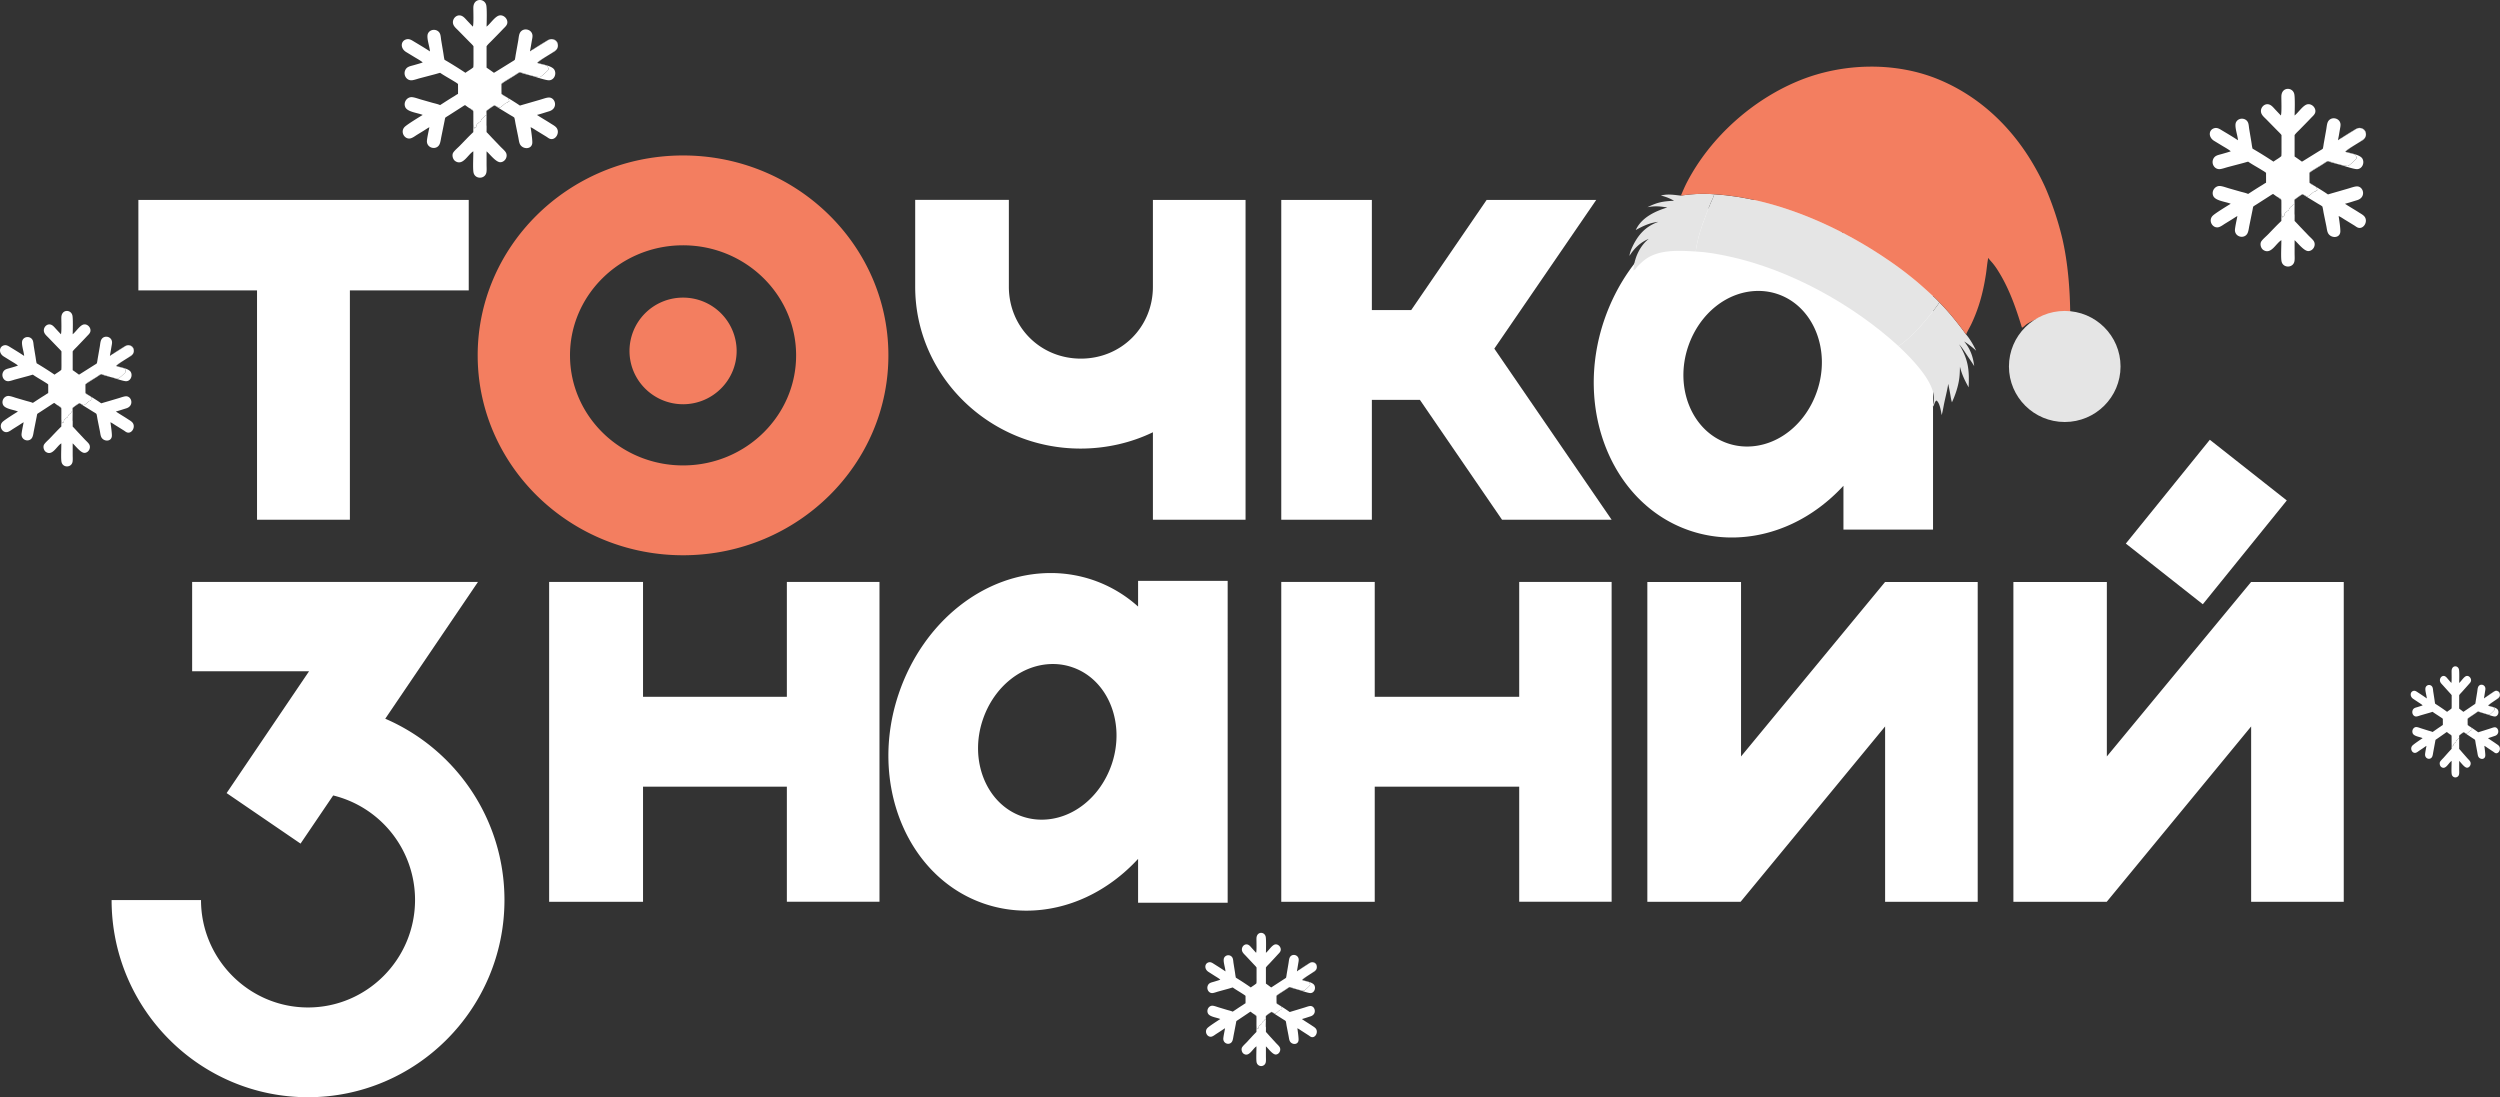
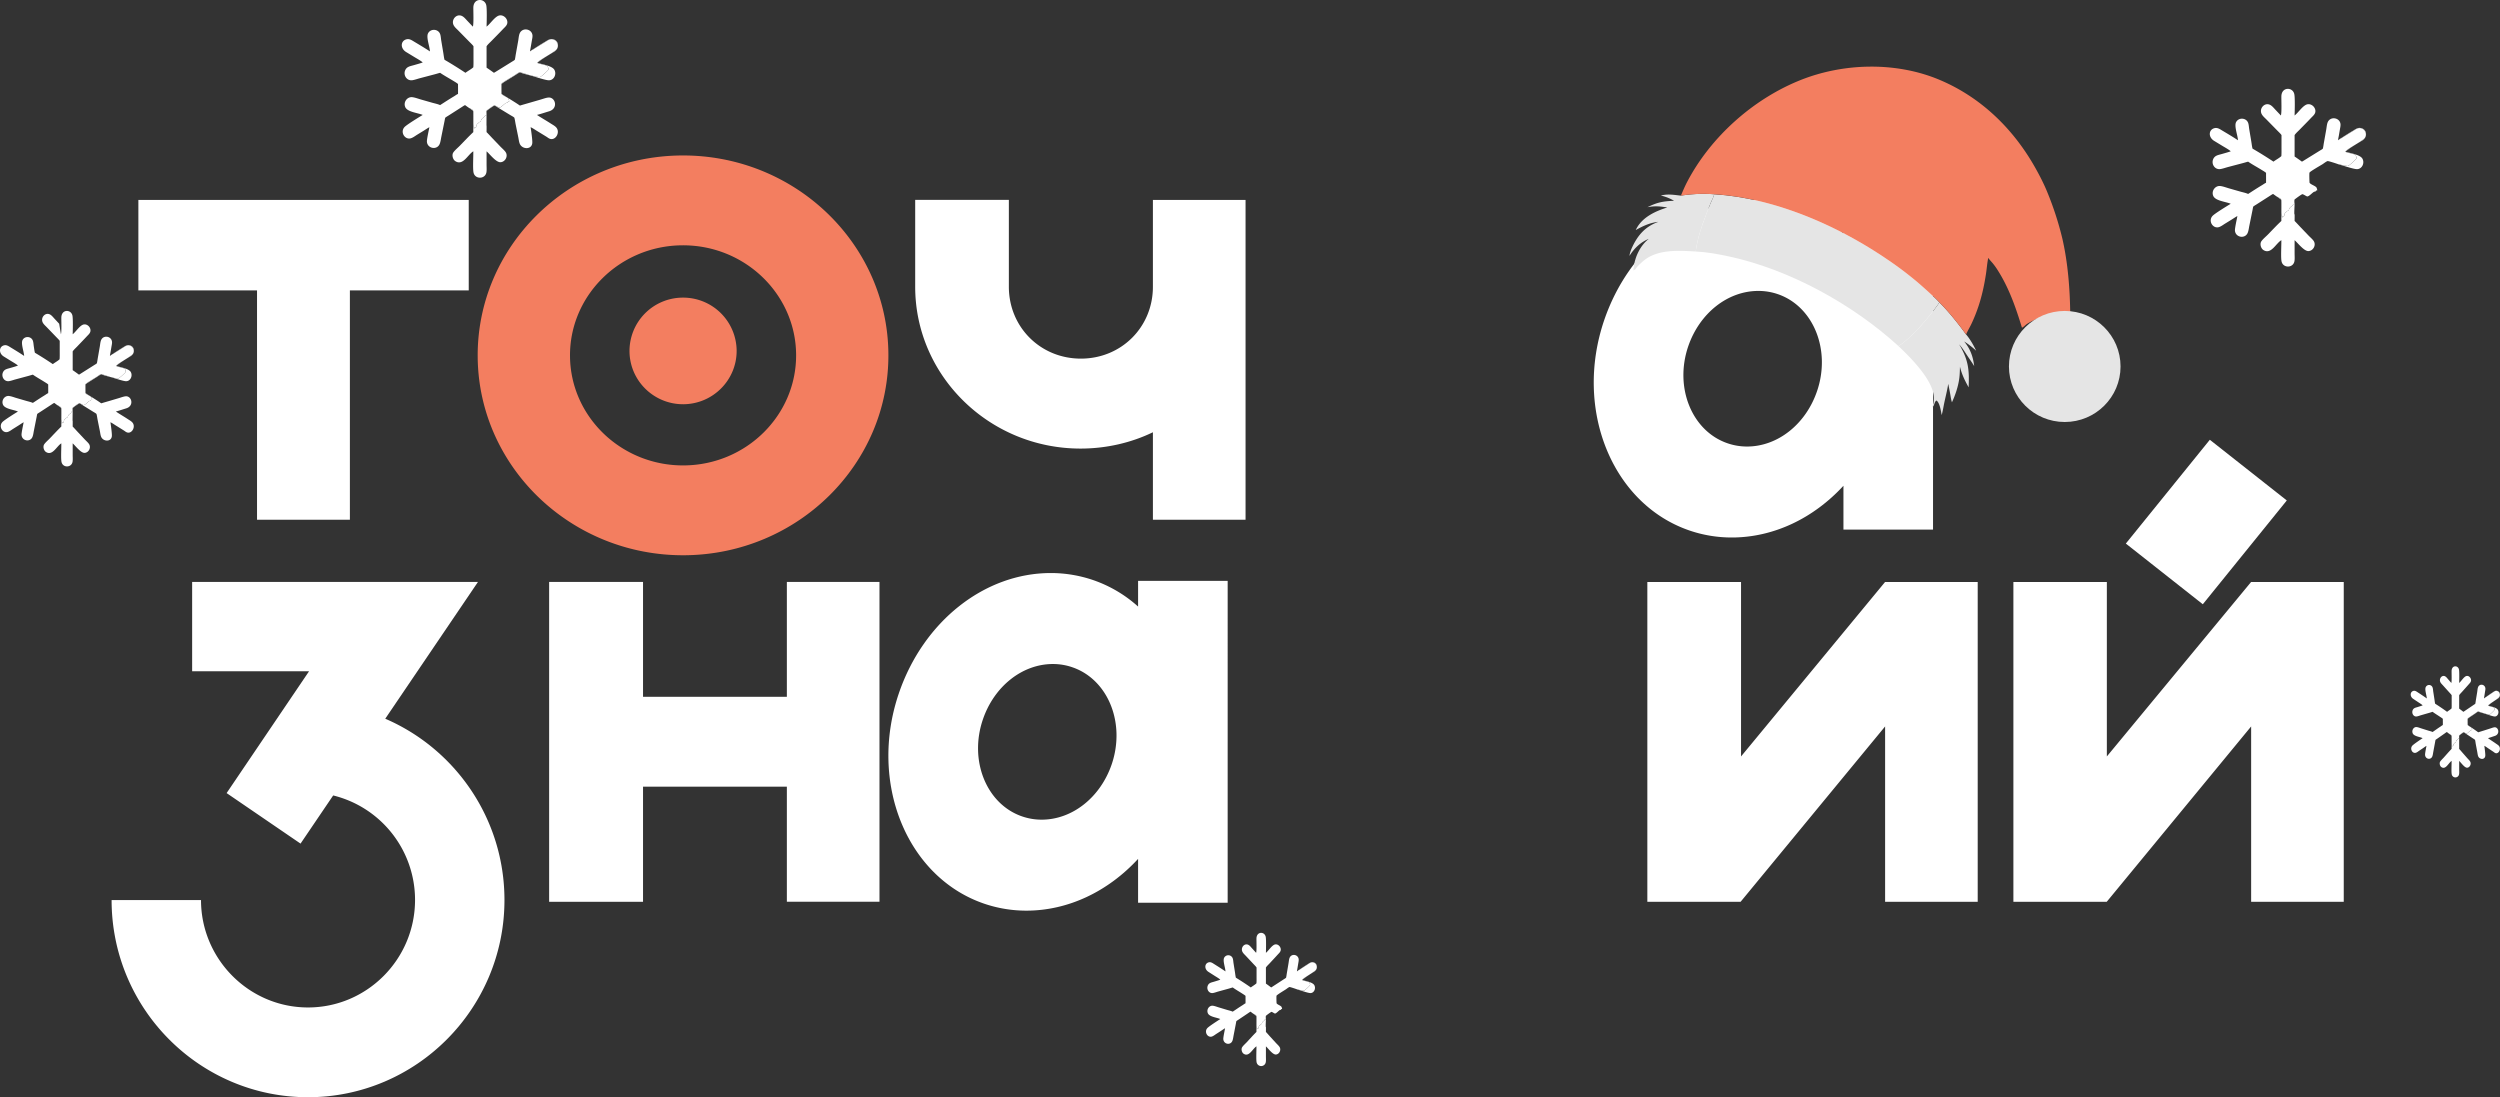
<svg xmlns="http://www.w3.org/2000/svg" width="180" height="79" fill="none">
  <rect width="100%" height="100%" fill="#333333" stroke="none" />
  <g clip-path="url(#a)">
    <path d="M49.049 11.194c8.153-.071 14.843 6.329 14.915 14.263.073 7.937-6.5 14.451-14.652 14.521-8.154.07-14.845-6.328-14.918-14.265-.07-7.935 6.503-14.45 14.655-14.519Zm.058 6.468c-4.487.038-8.107 3.625-8.066 7.993.04 4.37 3.723 7.894 8.213 7.855 4.487-.04 8.106-3.624 8.066-7.994-.04-4.368-3.724-7.892-8.213-7.854Zm.039 3.767a3.85 3.85 0 0 1 3.892 3.805c.016 2.116-1.694 3.85-3.824 3.871-2.13.016-3.873-1.689-3.89-3.805a3.844 3.844 0 0 1 3.822-3.871Z" fill="#F37E60" />
    <path d="M56.654 50.17H46.298V41.9h-6.76v23.028h6.76V56.64h10.356v8.287h6.669V41.899h-6.669v8.27ZM18.506 37.421h6.686V20.909h8.557v-6.516H9.963v6.515h8.543v16.513ZM164.649 36.033l-5.542-4.37-6.047 7.474 5.542 4.37 6.047-7.474ZM27.738 51.748l6.676-9.849h-20.58v6.431h8.418l-5.936 8.772 5.323 3.638 2.35-3.468a7.746 7.746 0 0 1 5.894 7.522c0 4.267-3.457 7.743-7.706 7.743-4.25 0-7.704-3.488-7.704-7.734H8.035C8.035 72.643 14.38 79 22.177 79c7.798 0 14.144-6.368 14.144-14.197 0-5.854-3.541-10.883-8.583-13.055Z" fill="#fff" />
    <path d="M162.082 41.904v-.005l-10.389 12.565v-12.56h-6.729v23.024h6.716l.013-.009 10.389-12.615v12.624h6.668V41.904h-6.668ZM124.686 38.7c3.026 0 5.892-1.391 8.042-3.725v3.154h6.45v-23.17h-6.45v1.849a9.299 9.299 0 0 0-3.214-1.899 9.296 9.296 0 0 0-3.069-.516c-4.786 0-9.184 3.487-10.948 8.674-2.177 6.418.567 13.2 6.119 15.12.985.34 2.019.513 3.07.513Zm-3.136-13.757c.815-2.391 2.843-3.996 5.048-3.996a4.3 4.3 0 0 1 1.415.235c2.558.884 3.822 4.012 2.818 6.969-.811 2.393-2.839 3.999-5.045 3.999-.483 0-.961-.08-1.414-.238-2.56-.883-3.826-4.009-2.822-6.969ZM73.898 65.567c3.026 0 5.894-1.393 8.044-3.726v3.155h6.45V41.824h-6.45v1.848a9.402 9.402 0 0 0-3.213-1.899 9.414 9.414 0 0 0-3.07-.514c-4.786 0-9.184 3.487-10.947 8.676-2.179 6.417.565 13.198 6.117 15.119.987.34 2.022.513 3.07.513Zm-3.133-13.758c.812-2.392 2.838-4 5.046-4 .483 0 .96.08 1.414.24 2.557.884 3.822 4.01 2.822 6.969-.814 2.392-2.84 3.998-5.048 3.998-.483 0-.96-.08-1.414-.237-2.56-.885-3.824-4.011-2.82-6.97ZM135.728 41.9l-10.373 12.564v-12.56h-6.746v23.024h6.708l.015-.009 10.396-12.615v12.624h6.667V41.904h-6.667v-.005ZM83.009 14.408v6.239c0 2.901-2.268 5.174-5.186 5.174-2.915 0-5.185-2.273-5.185-5.175v-6.253h-6.744v6.253c0 6.425 5.346 11.652 11.904 11.652 1.864 0 3.662-.423 5.212-1.176v6.299h6.67V14.393h-6.67l-.001.015Z" fill="#fff" />
-     <path d="M114.93 14.393h-7.891l-5.43 7.93h-2.835v-7.93h-6.523V37.42h6.523v-8.628h3.46l5.912 8.628h7.891l-8.446-12.318 7.339-10.71ZM109.383 50.17H98.981V41.9h-6.73v23.028h6.73V56.64h10.402v8.287h6.654V41.899h-6.654v8.27Z" fill="#fff" />
    <path d="M121.025 14.086a10.386 10.386 0 0 1 2.397-.1c-.062.254-.206.498-.301.742-.375.958-.822 2.074-.983 3.084-.014.09-.042.205-.032.297-1.273-.072-2.809-.183-3.829.717-.128.113-.456.407-.514.553l-.156.096c.004-.07.01-.14.019-.211.087-.767.47-1.581 1.086-2.067-.601.248-1.053.686-1.391 1.229.03-.237.11-.443.212-.658.409-.864.945-1.463 1.867-1.795-.598.061-1.108.3-1.623.59.016-.04.035-.078.054-.115.44-.82 1.362-1.247 2.216-1.51-.544-.085-.882-.122-1.433-.018.719-.359 1.118-.427 1.918-.465a3.425 3.425 0 0 0-.955-.377c.517-.13.933-.047 1.448.008ZM139.634 21.772l.036.035c.692.702 1.311 1.48 1.888 2.275.271.306.553.8.727 1.172a5.968 5.968 0 0 0-.867-.67c.443.536.642 1.088.723 1.775-.155-.259-.331-.503-.498-.754-.183-.274-.359-.57-.588-.81.667 1.084.746 1.849.685 3.092-.277-.5-.489-.925-.623-1.485-.008.274-.012.546-.046.818-.075.587-.28 1.21-.531 1.745-.059-.175-.083-.366-.116-.548-.047-.26-.098-.52-.153-.78-.068.459-.184.897-.28 1.349-.064.3-.106.607-.19.902-.05-.275-.132-.852-.351-1.035l-.04-.011c-.158.127-.119.389-.31.5.115-.212.142-.502.134-.74-.04-1.232-1.682-2.872-2.554-3.692.158-.069.302-.194.435-.302.713-.576 1.324-1.273 1.891-1.986.22-.278.439-.55.628-.85Z" fill="#E5E5E5" />
    <path d="M123.422 13.987c4.367.27 8.895 2.257 12.466 4.694.725.495 1.431 1.01 2.1 1.578.368.313.729.634 1.082.963.178.165.371.328.531.51l.033.04c-.189.3-.408.572-.628.85-.567.713-1.178 1.41-1.891 1.986-.133.108-.277.233-.435.302-3.284-2.995-7.795-5.49-12.166-6.44-.781-.17-1.607-.322-2.407-.361-.01-.092.018-.206.032-.297.161-1.01.608-2.126.982-3.084.095-.243.24-.488.301-.741Z" fill="#E5E5E5" />
    <path d="M121.025 14.086c.137-.322.275-.652.436-.962 1.685-3.237 4.727-5.966 8.129-7.34 3.128-1.262 6.918-1.354 10.045-.041 3.008 1.262 5.34 3.547 6.913 6.352.316.563.615 1.146.858 1.743a22.603 22.603 0 0 1 1.076 3.31c.415 1.788.563 3.762.576 5.594l-.002.27c-.778-.315-1.466-.382-2.267-.105-.301.115-.586.25-.858.423-.094.06-.249.235-.344.26l-.011-.01c-.439-1.441-.933-2.86-1.751-4.14a4.748 4.748 0 0 0-.353-.49c-.104-.125-.23-.249-.318-.385-.08.382-.105.774-.164 1.159-.117.768-.281 1.54-.524 2.279-.149.453-.333.92-.54 1.35-.118.243-.265.48-.368.729-.577-.795-1.197-1.573-1.888-2.275l-.036-.035-.033-.04c-.16-.182-.353-.345-.531-.51-.354-.329-.714-.65-1.082-.963a25.243 25.243 0 0 0-2.1-1.578c-3.571-2.438-8.099-4.423-12.466-4.694a10.394 10.394 0 0 0-2.397.099Z" fill="#F37E60" />
    <path d="M152.679 26.386c0 2.208-1.799 3.998-4.018 3.998s-4.017-1.79-4.017-3.998 1.798-3.998 4.017-3.998c2.219 0 4.018 1.79 4.018 3.998Z" fill="#E5E5E5" />
    <path d="M38.38 3.55c.281-.18.561-.359.847-.53.197-.117.35-.25.591-.196.421.094.5.64.091.892-.333.206-.935.548-1.218.812.342.098 1.066.213 1.225.5.18.325-.04.765-.408.753-.262-.009-1.016-.268-1.304-.343.034.013.08.004.117.012.09.021.18.061.272.073.036.005.264.03.276.029.067-.004.5-.394.585-.496l.008-.009c.033-.04.03-.119.02-.167l-.023-.013c-.017-.03-.01-.074-.033-.098-.088-.094-.696-.175-.74-.246.053-.174 1.313-.777 1.436-1.037a.466.466 0 0 0-.225-.62c-.267-.119-.441.034-.66.168-.217.132-.433.271-.653.399-.067.039-.127.1-.2.13l-.003-.014ZM33.793 7.782l.015-.007c.288.18.27.13.275.41.005.256-.003.513.001.765l.043.347c.03-.07.035-.237.12-.099.096-.083-.036-.154.182-.334l.008.004.004.013c.01-.013.008-.023.008-.038.054-.05.165-.096.172-.127.049-.221.237-.252.286-.357.035-.074.053-.111.082-.013l.006.004-.002.007-.006-.017c.012-.014.01-.03.022-.046l.017-.006.006.005c0 .123-.036.666-.011.757l.005-.001.006-.056c.007.172 0 .346 0 .518.14.138.27.284.405.426l.592.618c.112.117.28.259.37.388.205.292-.013.708-.352.737-.322.027-.753-.554-1.014-.785v.967c0 .169.019.395-.013.556-.096.49-.807.504-.923.02-.067-.277-.01-1.21-.019-1.543-.396.231-.743 1.067-1.295.707-.181-.118-.27-.444-.14-.63.111-.16.313-.326.455-.47.317-.324.653-.684.98-.99V7.987c-.095-.068-.19-.136-.285-.206Z" fill="#fff" />
    <path d="M36.11 6.762c-.01-.098-.028-.671-.004-.73.035-.084.803-.522.931-.601.08-.05.297-.223.38-.23.066-.006.643.18.787.237-.184-.048-.605-.15-.766-.227-.148.065-.282.167-.42.252l-.513.316c-.134.083-.276.165-.394.27v.713c.387.25.787.482 1.171.736.052.034.102.074.157.103.241-.074.485-.141.728-.212l.732-.212c.176-.05.404-.137.58-.154.511-.049.746.786.054.992-.29.086-.58.186-.872.26.325.217.682.416 1.014.632.12.077.261.15.361.255.335.35-.036.997-.462.824-.09-.037-.168-.106-.252-.156l-.682-.417c-.143-.088-.282-.187-.436-.255.035.228.142.94.12 1.15-.054.489-.732.452-.902.041-.057-.139-.073-.307-.103-.455l-.193-.946c-.031-.156-.049-.321-.093-.474-.073-.07-.182-.122-.27-.175l-.857-.521c-.1-.061-.2-.135-.309-.177-.13.061-.442.29-.564.387 0 .335.004.67 0 1.005l-.006.056-.006.001c-.025-.091.012-.634.012-.757a1.004 1.004 0 0 1-.006-.32l.017-.01-.01.002c.111-.089.418-.316.538-.375.061-.03.257.12.353.153.148.05.483-.403.577-.337.055-.013.038-.051.078-.078.025-.017.062-.009.088-.027a1.78 1.78 0 0 0-.053-.186c-.09-.141-.397-.207-.504-.353Z" fill="#fff" />
    <path d="M34.046 1.918c.071-.196.03-1.118.035-1.378.014-.703.83-.684.934-.149.053.271.029 1.211.018 1.527.273-.203.607-.747.93-.807.259-.047.52.164.562.422.041.258-.146.391-.304.558-.267.283-.543.559-.815.838-.115.12-.272.255-.365.39l-.008.01v1.542c.18.119.354.245.53.37.087-.043.17-.1.253-.15l1.017-.631c.074-.047.17-.094.234-.156.036-.141.05-.29.077-.435l.169-.945c.026-.155.04-.345.092-.49.177-.486.875-.375.932.097.015.126-.022.27-.043.394l-.08.463c-.018.104-.04.208-.053.313.075-.05.14-.106.22-.151l.004.012c.073-.029.133-.09.2-.13.22-.127.435-.266.652-.398.22-.134.394-.287.66-.168.23.104.334.387.225.62-.122.26-1.383.863-1.436 1.037.044.071.652.152.74.246.024.024.016.068.033.098l.023.013c.01.048.013.127-.02.167l-.008.01c-.085.101-.518.49-.584.495-.013 0-.24-.024-.277-.029-.092-.012-.181-.052-.271-.073-.037-.008-.083.001-.118-.012-.144-.058-.721-.243-.788-.237-.082.007-.298.18-.379.23-.128.079-.896.517-.93.601-.025.059-.007.632.004.73.107.146.414.212.505.353.005.01.053.175.052.186-.026.018-.062.01-.088.027-.04.027-.023.065-.078.078-.094-.066-.429.387-.577.336-.096-.032-.292-.182-.353-.152-.12.06-.427.286-.538.375l.01-.002-.017.01c-.02.095-.008.224.006.32l-.006-.005-.017.006c-.011.016-.01.032-.022.046l.006.017.002-.007-.007-.004c-.028-.098-.046-.061-.081.013-.05.105-.238.136-.287.357-.007.031-.117.077-.17.127 0 .015 0 .025-.01.038l-.003-.013-.008-.004c-.218.18-.087.251-.182.334-.085-.138-.09.029-.12.099l-.043-.347c-.005-.252.003-.509-.002-.765-.005-.28.014-.23-.274-.41l-.015.007c-.06-.028-.242-.17-.311-.215-.088.04-.17.1-.252.152l-.947.606c-.076.048-.156.093-.226.15-.022.07-.033.144-.047.216l-.238 1.173c-.032.162-.053.347-.116.5-.19.46-.875.34-.919-.153-.015-.173.14-.836.177-1.053-.133.071-.261.16-.389.24l-.505.31c-.133.084-.28.197-.43.245-.442.141-.804-.452-.46-.81.173-.18 1.062-.72 1.304-.869-.371-.156-1.108-.207-1.259-.57-.15-.361.152-.76.528-.705.212.03.425.116.631.173l.81.231c.181.051.37.087.543.164.33-.21.654-.424.989-.624.102-.06.19-.133.3-.18.006-.238 0-.477 0-.714-.094-.084-.215-.149-.322-.216-.312-.195-.668-.384-.967-.591-.12.03-.238.068-.358.1l-1.106.291c-.167.045-.39.126-.554.145-.392.045-.659-.38-.487-.739.117-.244.354-.274.588-.341.202-.058.458-.128.654-.196l.01-.004c-.099-.104-.414-.28-.554-.364l-.641-.389c-.442-.271-.4-.82.042-.919.201-.044.366.07.53.169.372.223.787.47 1.145.706-.02-.374-.29-1.029-.131-1.313.189-.34.712-.311.857.047.054.132.062.33.085.474l.145.865c.029.173.047.352.09.521l.003.009a30.01 30.01 0 0 1 1.506.938c.167-.128.424-.261.567-.399.019-.211.012-.425.012-.637V3.33c-.072-.107-.219-.24-.312-.336l-.776-.79c-.108-.11-.245-.224-.324-.358-.24-.406.19-.905.603-.684.142.075.259.226.369.34l.395.417ZM168.559 9.947c.281-.18.56-.359.846-.53.197-.117.351-.25.592-.196.42.095.499.64.09.893-.333.205-.935.547-1.217.81.341.1 1.066.214 1.225.502.18.324-.041.765-.409.752-.262-.009-1.015-.268-1.304-.343.035.013.08.004.117.013.091.02.18.06.271.072.037.005.264.03.277.03.067-.005.5-.394.585-.496l.008-.01c.033-.04.03-.119.021-.167l-.024-.013c-.017-.03-.009-.074-.033-.098-.088-.094-.696-.175-.741-.245.054-.175 1.314-.778 1.437-1.038a.467.467 0 0 0-.226-.62c-.265-.119-.44.034-.66.168-.216.132-.432.271-.652.399-.068.039-.126.1-.2.13l-.003-.013ZM163.972 14.179l.015-.007c.288.18.269.13.274.41.005.256-.003.513.002.765 0 .008.044.347.044.347.028-.07.033-.237.12-.099.095-.083-.036-.154.182-.333l.008.003.003.013c.009-.013.008-.023.009-.038.052-.05.163-.096.171-.127.049-.221.237-.252.285-.357.037-.074.054-.111.083-.013l.006.004-.002.007-.006-.016c.011-.015.011-.031.022-.047l.017-.006.007.005c0 .123-.038.666-.013.757l.006-.001.007-.056c.006.172 0 .346 0 .518.139.138.27.284.404.426l.592.618c.112.118.281.259.371.388.204.292-.014.708-.354.737-.32.027-.753-.554-1.013-.785v.967c0 .169.019.395-.013.556-.096.49-.807.504-.924.02-.066-.277-.009-1.21-.017-1.543-.396.231-.744 1.067-1.296.707-.182-.118-.27-.444-.141-.63.112-.16.314-.326.457-.47.315-.323.652-.684.98-.99v-1.524a24.094 24.094 0 0 1-.286-.206Z" fill="#fff" />
-     <path d="M166.289 13.16c-.011-.1-.029-.672-.005-.73.036-.085.804-.523.931-.602.081-.05.297-.223.379-.23.067-.006.645.18.788.237-.184-.048-.604-.15-.766-.227-.148.065-.282.167-.42.252l-.513.316c-.134.083-.276.165-.394.27v.713c.388.25.787.482 1.171.736.052.034.103.074.156.104.242-.075.487-.142.73-.213l.731-.212c.177-.05.404-.136.581-.153.51-.05.745.785.054.991-.289.086-.58.186-.873.26.326.217.682.416 1.015.632.12.077.26.15.36.255.335.35-.035.997-.461.824-.092-.037-.169-.106-.253-.156l-.682-.417c-.142-.088-.281-.187-.436-.255.035.229.142.941.12 1.15-.053.489-.732.452-.901.041-.059-.139-.073-.307-.103-.455l-.194-.946c-.03-.156-.049-.321-.092-.473-.074-.071-.183-.123-.27-.176l-.857-.521c-.101-.061-.201-.135-.31-.177-.129.061-.442.29-.563.387 0 .335.003.67 0 1.005l-.007.056-.006.001c-.025-.091.013-.634.013-.757a1.007 1.007 0 0 1-.007-.32l.018-.01-.011.002c.112-.088.418-.316.538-.374.062-.03.258.119.354.152.148.05.481-.403.576-.337.055-.013.038-.05.079-.078.025-.017.062-.009.087-.027a1.547 1.547 0 0 0-.052-.186c-.09-.141-.398-.207-.505-.353Z" fill="#fff" />
    <path d="M164.223 8.315c.071-.196.03-1.118.036-1.378.013-.703.831-.684.933-.149.054.271.03 1.211.019 1.527.272-.203.607-.747.93-.807.259-.047.52.164.562.422.042.258-.146.391-.304.558-.267.283-.543.559-.815.838-.115.12-.273.255-.365.39l-.008.01v1.542c.18.12.354.246.529.371.087-.044.169-.1.253-.152l1.017-.63c.076-.047.172-.094.235-.156.036-.141.051-.29.077-.435l.168-.945c.027-.155.041-.344.093-.49.177-.486.875-.375.932.097.015.126-.023.27-.043.394l-.079.463c-.019.104-.043.208-.054.314.074-.05.141-.107.22-.152l.003.012c.074-.029.133-.09.2-.13.22-.127.436-.266.653-.398.219-.134.394-.287.66-.167.23.103.334.386.225.619-.123.26-1.383.863-1.437 1.038.045.07.653.151.741.245.024.024.016.068.033.098l.024.013c.009.048.012.127-.021.167l-.008.01c-.085.101-.517.49-.585.495-.013.001-.24-.024-.277-.029-.091-.012-.18-.052-.271-.072-.037-.009-.082 0-.117-.013-.144-.058-.722-.243-.788-.237-.082.007-.298.18-.379.23-.128.079-.895.517-.932.602-.023.058-.006.63.005.73.108.145.415.211.505.352.007.01.054.175.053.186-.026.018-.062.01-.087.027-.041.027-.024.065-.079.078-.095-.066-.428.387-.577.337-.096-.033-.292-.183-.353-.153-.12.06-.427.287-.539.375l.011-.002-.017.01c-.02.095-.008.225.006.32l-.006-.005-.017.006c-.011.016-.011.032-.022.047l.006.016.001-.007-.006-.004c-.028-.098-.046-.061-.082.013-.049.105-.237.136-.286.357-.008.031-.118.077-.17.127-.002.015 0 .025-.01.038l-.003-.013-.008-.003c-.218.179-.087.25-.181.333-.087-.138-.092.03-.12.099 0 0-.045-.339-.045-.347-.004-.252.004-.508-.001-.765-.005-.28.014-.23-.275-.41l-.014.007c-.06-.028-.242-.17-.311-.215-.087.04-.171.1-.253.152l-.946.606c-.075.048-.156.094-.227.15-.022.07-.033.144-.046.216l-.238 1.173c-.032.162-.052.347-.115.5-.191.46-.877.34-.919-.152-.016-.174.139-.837.175-1.054-.133.071-.261.16-.389.24l-.505.311c-.132.083-.279.196-.429.244-.442.141-.804-.452-.46-.81.172-.18 1.061-.72 1.304-.869-.371-.156-1.108-.207-1.26-.57-.15-.361.154-.76.529-.705.212.03.425.116.632.173l.808.231c.182.051.371.088.544.164.33-.21.653-.424.988-.624.103-.06.191-.133.302-.18.004-.238 0-.476 0-.714-.095-.084-.217-.149-.324-.216-.311-.195-.668-.384-.966-.591-.12.03-.239.068-.359.1l-1.105.291c-.167.045-.39.126-.554.145-.392.045-.659-.38-.487-.739.117-.244.354-.274.588-.341.202-.058.458-.128.655-.196l.009-.004c-.099-.104-.413-.28-.555-.364l-.64-.389c-.442-.271-.401-.82.041-.919.202-.044.367.07.531.17.372.222.788.468 1.145.706-.021-.375-.289-1.03-.132-1.314.19-.34.713-.311.858.047.054.132.061.33.085.474l.145.865c.029.173.046.352.09.522l.002.008c.497.288 1.033.622 1.508.938.166-.128.423-.261.567-.399.017-.21.011-.425.011-.637v-.877c-.073-.107-.22-.24-.313-.336l-.775-.79c-.109-.11-.245-.224-.324-.358-.24-.406.19-.905.603-.684.141.075.259.226.368.34l.395.417ZM178.974 50.194c.16-.113.319-.224.483-.331.112-.073.201-.156.338-.122.24.059.286.4.052.557-.191.129-.535.343-.696.507.196.062.609.133.699.313.105.203-.022.478-.232.47-.15-.005-.581-.167-.745-.214.019.008.046.003.066.008.052.013.103.038.155.045l.158.019c.038-.003.286-.246.335-.31l.004-.006c.019-.025.018-.074.012-.105l-.013-.008c-.01-.018-.006-.046-.019-.061-.051-.058-.398-.11-.423-.153.03-.11.75-.486.821-.649.061-.145.003-.322-.13-.387-.151-.075-.251.021-.377.105-.123.082-.246.17-.373.249-.038.024-.072.063-.113.08l-.002-.007ZM176.351 52.84l.01-.005c.164.113.153.08.156.256.003.16-.002.32.002.478l.023.217c.018-.044.021-.148.07-.062.053-.051-.021-.096.104-.208l.005.002.001.008c.005-.008.005-.014.005-.024.03-.03.093-.06.098-.08.028-.137.136-.156.164-.222.019-.047.03-.07.046-.009l.005.003-.002.005-.003-.01c.006-.01.005-.02.011-.03l.011-.003.003.002c0 .078-.02.417-.006.474l.003-.001c0-.012.002-.023.003-.035.003.108 0 .217 0 .324.079.086.155.178.231.266l.339.386c.063.074.16.162.212.243.117.182-.008.443-.202.46-.183.017-.431-.346-.58-.49v.605c0 .105.011.246-.006.347a.267.267 0 0 1-.529.012c-.038-.173-.005-.756-.009-.964-.228.145-.425.667-.741.442-.104-.074-.155-.277-.081-.394.065-.1.18-.204.261-.294.182-.202.373-.427.561-.619v-.952l-.165-.129Z" fill="#fff" />
    <path d="M177.676 52.202c-.006-.061-.017-.42-.003-.456.02-.053.459-.327.532-.376.046-.031.17-.14.216-.144.038-.004.368.112.452.148-.106-.03-.346-.093-.439-.142-.084.041-.161.105-.24.158l-.292.197c-.078.052-.158.103-.226.17v.445c.221.156.45.301.669.46.03.021.059.046.089.064.139-.046.278-.088.417-.132l.418-.133c.101-.03.231-.085.332-.096.292-.03.426.49.031.62-.166.054-.331.116-.499.162.187.136.39.26.58.395.069.049.148.095.207.16.191.219-.021.623-.266.515-.05-.023-.094-.066-.143-.098l-.39-.26c-.081-.055-.161-.117-.248-.16.019.143.08.588.068.72-.03.305-.419.281-.515.025-.033-.087-.043-.192-.06-.285l-.111-.591c-.017-.097-.026-.2-.052-.296-.042-.044-.104-.077-.154-.11l-.49-.325c-.057-.038-.114-.085-.177-.11a2.642 2.642 0 0 0-.322.241c0 .21.002.42 0 .628-.001.012-.003.023-.003.035h-.003c-.014-.056.006-.395.006-.473a.703.703 0 0 1-.003-.2l.009-.005h-.006a2.81 2.81 0 0 1 .308-.233c.035-.02.147.074.202.095.084.031.276-.252.329-.21.031-.009.022-.032.045-.05.015-.01.035-.005.051-.017 0-.006-.027-.11-.03-.115-.052-.089-.227-.13-.289-.221Z" fill="#fff" />
    <path d="M176.496 49.174c.039-.122.016-.699.019-.86.008-.44.475-.429.534-.094.031.17.017.757.011.954.154-.127.347-.467.532-.504.147-.03.297.102.32.263.024.162-.083.245-.173.35-.154.176-.311.349-.466.523-.066.075-.157.16-.209.243l-.004.007v.964c.102.074.202.153.303.232.049-.028.096-.063.143-.095l.582-.394c.042-.03.097-.059.134-.097.02-.089.028-.182.044-.272l.096-.59c.014-.098.022-.216.052-.307.101-.304.501-.235.534.06.008.08-.013.169-.025.247l-.046.289c-.009.065-.024.13-.03.196.043-.031.081-.067.126-.095l.002.008c.041-.018.076-.056.114-.081.126-.08.249-.167.372-.25.127-.083.226-.178.378-.104.132.065.191.242.129.387-.071.163-.791.54-.821.649.025.044.373.095.423.153.013.015.01.043.019.061l.013.008c.006.03.008.08-.011.105l-.005.006c-.049.064-.297.307-.335.31l-.158-.018c-.052-.008-.102-.033-.154-.046-.021-.005-.048 0-.067-.008-.083-.036-.413-.152-.451-.148-.046.005-.171.113-.217.144-.072.05-.511.323-.532.376-.014.036-.003.395.003.456.062.091.237.132.289.22.004.006.03.11.03.116-.015.012-.036.007-.05.018-.024.017-.014.04-.046.048-.052-.04-.245.242-.328.21-.056-.02-.168-.113-.202-.094a2.81 2.81 0 0 0-.308.233h.006l-.009.006a.668.668 0 0 0 .003.2l-.003-.003-.012.004c-.006.01-.004.02-.011.028l.004.01.001-.004-.005-.003c-.015-.06-.026-.038-.045.009-.029.066-.136.085-.165.223-.004.02-.067.048-.097.08 0 .009 0 .015-.005.023l-.002-.008-.005-.002c-.124.112-.05.157-.104.209-.049-.087-.052.017-.069.061l-.024-.217c-.003-.157.002-.318-.002-.478-.003-.175.008-.143-.156-.256l-.009.004c-.033-.017-.138-.106-.177-.134-.051.025-.098.063-.144.095l-.541.379c-.043.03-.09.058-.13.093-.013.044-.019.09-.027.135l-.136.734c-.018.1-.03.216-.066.312-.109.288-.5.212-.524-.095-.01-.109.079-.523.099-.658-.075.044-.148.099-.221.15l-.289.194c-.075.052-.159.122-.244.152-.255.088-.461-.282-.264-.506.098-.112.606-.45.745-.543-.211-.098-.633-.13-.72-.356-.085-.226.087-.475.302-.441.121.02.243.073.361.108l.463.145c.103.031.212.054.31.102.187-.13.374-.265.565-.39.058-.038.109-.084.172-.113.003-.148 0-.297 0-.446-.054-.053-.123-.093-.185-.135-.178-.122-.382-.24-.552-.37-.068.02-.136.044-.204.063l-.632.182c-.096.028-.222.079-.317.09-.224.029-.376-.237-.278-.461.066-.152.202-.171.335-.213.117-.037.262-.08.374-.123l.006-.002c-.057-.065-.237-.175-.317-.228l-.366-.243c-.253-.17-.228-.513.025-.574.114-.028.208.044.303.105.212.14.448.294.654.442-.013-.234-.166-.643-.076-.82a.265.265 0 0 1 .489.028c.032.083.037.206.049.296l.084.542c.016.108.027.219.052.325v.006c.284.18.591.388.862.586.095-.08.242-.163.324-.25.009-.131.006-.265.006-.398v-.548c-.041-.067-.125-.15-.178-.21l-.444-.493c-.061-.069-.139-.14-.185-.224-.137-.254.108-.566.345-.428.08.047.148.141.211.213l.226.26ZM93.537 69.828c.2-.135.4-.27.604-.397.14-.088.25-.188.422-.147.3.07.357.48.065.669-.238.154-.668.41-.87.608.245.074.761.16.875.376.13.243-.029.573-.291.564-.187-.006-.726-.2-.932-.257.025.01.058.003.084.01.064.015.128.045.194.054.026.003.188.022.197.021.048-.003.357-.295.418-.371l.005-.007c.024-.03.022-.09.015-.126l-.016-.01c-.013-.022-.007-.055-.024-.073-.063-.07-.497-.131-.529-.184.038-.13.939-.583 1.026-.778a.357.357 0 0 0-.161-.465c-.19-.09-.315.026-.471.126-.155.099-.31.203-.466.299-.048.03-.091.075-.143.097l-.002-.01ZM90.26 73.002l.011-.005c.206.135.192.097.196.307.004.192-.002.385.001.574l.031.26c.021-.052.025-.178.086-.074.068-.062-.026-.116.13-.25l.005.003.003.009c.007-.01.006-.017.006-.029.038-.037.117-.071.122-.095.035-.166.17-.189.205-.267.025-.056.038-.084.058-.01l.005.003-.001.005-.005-.012c.008-.011.008-.023.016-.035l.012-.004.005.003c0 .093-.027.5-.009.568l.004-.001.005-.041c.004.128 0 .259 0 .388.099.103.192.213.288.32l.423.462c.08.089.201.195.265.292.146.218-.01.531-.252.552-.23.02-.538-.415-.724-.589v.726c0 .126.013.296-.01.417a.336.336 0 0 1-.659.015c-.047-.208-.007-.908-.013-1.158-.283.174-.531.8-.925.531-.13-.089-.193-.333-.1-.473.08-.12.224-.244.325-.352.226-.243.467-.513.7-.743v-1.142l-.204-.155Z" fill="#fff" />
-     <path d="M91.915 72.237c-.008-.074-.02-.504-.003-.547.025-.064.573-.392.665-.451.058-.038.212-.167.27-.173.048-.004.46.135.564.178-.132-.036-.433-.112-.547-.17-.107.049-.202.125-.301.189l-.366.237c-.096.062-.197.123-.282.202v.535c.277.188.562.361.837.552.037.026.073.055.112.077.172-.056.346-.106.52-.159l.522-.159c.127-.037.29-.102.415-.115.365-.037.533.589.039.744-.207.064-.414.139-.623.194.232.163.487.313.725.474.085.059.186.114.257.192.24.263-.025.748-.33.618-.065-.028-.12-.08-.18-.117l-.487-.313c-.102-.066-.201-.14-.311-.191.024.171.101.706.085.862-.038.367-.523.34-.644.031-.041-.104-.052-.23-.074-.341l-.138-.71c-.022-.117-.034-.24-.066-.355-.052-.053-.13-.092-.193-.132L91.77 73c-.071-.046-.142-.101-.22-.133a3.25 3.25 0 0 0-.403.29c0 .252.002.503 0 .754l-.005.042-.004.001c-.018-.068.009-.476.009-.568a.779.779 0 0 1-.005-.24l.012-.007-.007.001c.08-.066.299-.237.384-.28.044-.024.184.089.253.113.105.038.344-.301.412-.252.039-.01.027-.038.055-.058.019-.013.045-.007.063-.021a1.4 1.4 0 0 0-.037-.14c-.065-.105-.284-.155-.36-.264Z" fill="#fff" />
    <path d="M90.44 68.604c.051-.147.022-.839.025-1.034.01-.526.594-.513.668-.111.037.203.02.908.013 1.145.194-.152.433-.56.664-.605.185-.036.372.122.401.316.03.193-.104.293-.217.418-.191.213-.388.42-.582.63-.083.089-.195.19-.261.29l-.005.01v1.156c.128.089.253.184.378.278.062-.033.12-.076.18-.114l.727-.473c.053-.035.122-.07.167-.117.026-.106.037-.218.055-.326l.12-.708c.02-.116.03-.259.067-.368.126-.365.625-.282.665.072.011.095-.015.203-.03.296l-.057.347c-.013.078-.03.156-.038.236.053-.038.1-.08.157-.114l.002.01c.052-.023.095-.069.143-.098.157-.096.311-.2.466-.3.157-.1.282-.214.472-.125.164.078.238.29.16.465-.087.195-.987.647-1.026.778.032.053.466.114.53.184.016.018.01.051.023.074l.017.01c.006.036.009.095-.015.125l-.005.007c-.061.076-.37.368-.418.371-.01.001-.172-.018-.198-.021-.066-.01-.13-.04-.194-.055-.026-.006-.059 0-.083-.01-.104-.043-.516-.181-.563-.177-.059.006-.213.135-.271.172-.091.06-.64.388-.665.452-.018.043-.005.473.003.547.077.11.296.159.36.265a1.4 1.4 0 0 1 .038.139c-.018.014-.044.008-.063.02-.028.02-.016.05-.055.059-.067-.05-.306.29-.412.252-.07-.024-.209-.137-.253-.114a3.504 3.504 0 0 0-.384.28h.007l-.012.007a.782.782 0 0 0 .005.24l-.005-.004-.012.005c-.008.012-.008.024-.016.035l.005.012.001-.005-.005-.003c-.02-.074-.033-.046-.058.01-.035.078-.17.101-.205.267-.005.024-.084.058-.122.095 0 .012 0 .02-.006.029l-.003-.01-.005-.002c-.156.134-.062.188-.13.25-.061-.104-.065.022-.086.074l-.031-.26c-.003-.19.003-.382 0-.574-.005-.21.009-.172-.197-.307l-.01.005c-.043-.02-.173-.128-.223-.162-.062.031-.122.076-.18.115l-.676.454c-.054.036-.112.07-.162.112-.016.053-.023.108-.033.162l-.17.88c-.023.122-.038.26-.083.375-.136.346-.625.255-.656-.114-.011-.13.1-.628.126-.79-.095.053-.187.12-.278.18l-.36.233c-.096.063-.2.147-.307.183-.317.106-.575-.339-.33-.607.124-.135.76-.54.932-.652-.265-.117-.792-.155-.9-.427-.107-.272.11-.57.378-.53.151.024.303.088.451.13l.578.174c.13.038.265.065.388.122.235-.156.467-.318.707-.467.072-.046.136-.1.214-.136.004-.178 0-.357 0-.535-.067-.063-.154-.111-.23-.162-.223-.146-.478-.288-.691-.443-.086.022-.17.051-.256.075l-.79.218c-.12.034-.278.095-.396.11-.28.033-.47-.286-.347-.555.084-.183.252-.206.42-.256.144-.044.327-.096.467-.147l.007-.003c-.07-.078-.295-.21-.396-.273l-.458-.292c-.315-.203-.285-.615.03-.689.144-.033.262.053.38.127.265.167.561.352.817.53-.014-.281-.207-.772-.094-.985a.337.337 0 0 1 .612.034c.039.1.045.248.061.356l.104.65c.02.129.033.263.064.39l.002.006c.355.217.737.466 1.076.704.12-.096.303-.196.405-.3.013-.158.008-.318.008-.477v-.658c-.051-.08-.156-.18-.222-.252l-.555-.592c-.077-.082-.174-.168-.23-.269-.172-.304.134-.679.43-.513.1.056.184.17.263.255l.282.313ZM8.102 25.494c.24-.157.48-.313.725-.463.169-.103.3-.219.507-.171.36.082.429.56.078.78-.286.18-.802.48-1.044.71.293.086.913.187 1.05.438.154.284-.035.67-.35.659-.224-.008-.87-.235-1.118-.3.03.011.069.003.1.01.078.019.154.054.233.064.031.004.227.026.237.025.057-.003.428-.344.502-.433l.006-.008c.028-.035.026-.104.018-.147l-.02-.01c-.015-.027-.008-.066-.028-.087-.076-.082-.597-.153-.635-.215.046-.152 1.126-.68 1.23-.907a.412.412 0 0 0-.192-.543c-.228-.104-.378.03-.566.147-.186.116-.37.238-.559.35-.057.033-.109.087-.171.112l-.003-.01ZM4.17 29.198l.013-.006c.247.157.23.113.235.358.004.225-.003.45.001.67l.037.303c.025-.06.03-.207.103-.086.082-.073-.031-.135.156-.292l.007.003.003.011c.008-.011.007-.02.007-.033.046-.044.141-.084.147-.111.042-.194.204-.22.246-.312.03-.066.045-.098.07-.012l.005.004-.002.006-.005-.015c.01-.012.01-.026.019-.04l.015-.005.005.003c0 .109-.032.584-.01.663h.005l.005-.05c.005.151 0 .303 0 .454.119.12.231.248.347.372l.507.54c.096.104.24.228.318.34.175.256-.012.62-.302.645-.276.024-.646-.484-.87-.687v.847c0 .147.016.346-.01.486-.083.43-.692.44-.792.018-.057-.243-.009-1.059-.016-1.35-.339.202-.637.933-1.11.618-.155-.103-.232-.388-.12-.551.095-.14.268-.285.39-.412.272-.282.56-.598.84-.866v-1.333l-.244-.18Z" fill="#fff" />
    <path d="M6.156 28.306c-.01-.087-.025-.588-.004-.64.03-.073.688-.456.798-.525.07-.044.255-.195.325-.202.057-.005.552.157.676.207-.159-.041-.52-.13-.657-.198-.127.057-.242.146-.36.22l-.44.277c-.114.073-.236.144-.338.236v.625c.332.218.674.42 1.004.643.044.03.088.065.134.09.207-.065.416-.123.625-.185l.627-.186c.151-.043.346-.12.497-.134.439-.043.64.687.047.867-.249.076-.497.163-.748.227.279.191.585.365.87.554.103.068.223.132.309.224.287.306-.031.872-.397.72-.077-.032-.143-.092-.215-.137l-.585-.364c-.123-.077-.241-.164-.373-.223.03.2.121.823.102 1.006-.046.428-.627.395-.773.036-.05-.122-.062-.269-.088-.398l-.166-.828c-.026-.137-.041-.281-.08-.414-.062-.062-.156-.108-.23-.154l-.735-.456c-.086-.053-.171-.118-.265-.154a3.92 3.92 0 0 0-.484.338c0 .293.004.587 0 .88l-.005.048-.005.001c-.021-.08.01-.554.01-.662a.89.89 0 0 1-.005-.28l.015-.009-.009.002c.095-.078.358-.277.461-.328.053-.026.22.105.303.133.127.044.414-.352.494-.294.048-.011.033-.045.067-.068.022-.015.053-.008.076-.025 0-.008-.04-.154-.045-.162-.078-.123-.34-.18-.433-.308Z" fill="#fff" />
-     <path d="M4.386 24.067c.061-.172.026-.979.03-1.206.012-.615.712-.599.801-.13.045.237.025 1.06.016 1.336.233-.178.52-.654.797-.706.221-.042.446.143.481.369.035.225-.125.342-.26.488-.23.247-.466.49-.699.734-.099.104-.233.222-.313.34l-.006.01v1.349c.153.104.303.214.453.324.075-.038.145-.088.217-.133l.872-.551c.064-.041.147-.083.2-.137.031-.123.044-.254.067-.38l.144-.827c.023-.135.035-.302.08-.428.151-.426.75-.33.798.084.013.11-.018.236-.037.345l-.068.405c-.016.091-.035.182-.045.274.064-.044.12-.093.188-.133l.003.012c.063-.026.114-.08.172-.114.188-.111.373-.233.559-.35.188-.116.337-.25.565-.146.198.091.287.339.193.543-.105.227-1.185.755-1.23.907.038.062.558.133.634.215.02.021.014.06.028.086l.02.011c.008.043.01.112-.017.147l-.007.008c-.073.09-.444.43-.501.434-.011 0-.206-.022-.238-.026-.078-.01-.155-.045-.232-.063-.032-.008-.071 0-.1-.012-.124-.05-.619-.212-.676-.207-.07.007-.256.158-.325.202-.11.069-.768.452-.798.526-.02.05-.005.552.004.638.092.128.355.186.433.31.005.007.046.152.045.161-.022.017-.054.01-.076.025-.034.023-.02.056-.067.068-.08-.058-.367.338-.494.294-.083-.028-.25-.16-.303-.133-.103.051-.366.25-.46.328l.008-.002-.015.01a.89.89 0 0 0 .006.278l-.006-.003-.015.005c-.01.014-.008.028-.018.04l.005.015.002-.006-.006-.004c-.025-.086-.04-.053-.07.012-.042.091-.204.118-.246.312-.006.027-.1.067-.146.11 0 .014 0 .023-.008.034l-.003-.01-.007-.004c-.187.157-.074.22-.155.292-.074-.121-.078.025-.103.086l-.038-.303c-.003-.22.004-.445 0-.67-.005-.245.011-.2-.236-.358l-.013.006c-.05-.025-.207-.149-.266-.189-.075.036-.147.088-.217.134l-.811.53c-.065.042-.134.082-.194.13-.019.062-.028.127-.04.19l-.204 1.027c-.028.141-.045.303-.1.436-.162.404-.75.298-.787-.133-.013-.151.12-.732.151-.921-.114.062-.223.14-.333.21l-.433.272c-.114.073-.24.172-.368.213-.38.124-.69-.395-.395-.708.148-.158.91-.63 1.118-.76-.318-.138-.95-.182-1.079-.499-.129-.316.13-.665.452-.617.182.026.365.101.542.151l.694.202c.155.045.317.077.465.143.282-.183.56-.37.848-.546.087-.052.163-.116.257-.158.005-.207 0-.416 0-.624-.08-.073-.185-.13-.276-.188-.267-.171-.573-.337-.829-.518-.103.026-.204.06-.307.088l-.948.255c-.143.038-.334.11-.475.126-.336.04-.564-.333-.417-.646.1-.214.303-.24.504-.299.173-.05.392-.111.56-.172l.01-.003c-.086-.091-.355-.244-.476-.318l-.55-.34c-.378-.238-.342-.719.037-.805.172-.039.314.062.455.148.318.195.674.41.98.618-.017-.327-.248-.9-.112-1.149.162-.298.61-.272.735.04.046.116.053.29.072.415l.125.758c.025.151.04.307.078.456l.002.008a25.6 25.6 0 0 1 1.29.82c.144-.112.364-.229.487-.349.016-.185.01-.372.01-.557v-.767c-.062-.094-.188-.21-.268-.295l-.665-.69c-.093-.097-.21-.197-.277-.314-.205-.355.162-.792.517-.599.12.066.221.198.315.298l.339.365Z" fill="#fff" />
+     <path d="M4.386 24.067c.061-.172.026-.979.03-1.206.012-.615.712-.599.801-.13.045.237.025 1.06.016 1.336.233-.178.52-.654.797-.706.221-.042.446.143.481.369.035.225-.125.342-.26.488-.23.247-.466.49-.699.734-.099.104-.233.222-.313.34l-.006.01v1.349c.153.104.303.214.453.324.075-.038.145-.088.217-.133l.872-.551c.064-.041.147-.083.2-.137.031-.123.044-.254.067-.38l.144-.827c.023-.135.035-.302.08-.428.151-.426.75-.33.798.084.013.11-.018.236-.037.345l-.068.405c-.016.091-.035.182-.045.274.064-.044.12-.093.188-.133l.003.012c.063-.026.114-.08.172-.114.188-.111.373-.233.559-.35.188-.116.337-.25.565-.146.198.091.287.339.193.543-.105.227-1.185.755-1.23.907.038.062.558.133.634.215.02.021.014.06.028.086l.02.011c.008.043.01.112-.017.147l-.007.008c-.073.09-.444.43-.501.434-.011 0-.206-.022-.238-.026-.078-.01-.155-.045-.232-.063-.032-.008-.071 0-.1-.012-.124-.05-.619-.212-.676-.207-.07.007-.256.158-.325.202-.11.069-.768.452-.798.526-.02.05-.005.552.004.638.092.128.355.186.433.31.005.007.046.152.045.161-.022.017-.054.01-.076.025-.034.023-.02.056-.067.068-.08-.058-.367.338-.494.294-.083-.028-.25-.16-.303-.133-.103.051-.366.25-.46.328l.008-.002-.015.01a.89.89 0 0 0 .006.278l-.006-.003-.015.005c-.01.014-.008.028-.018.04l.005.015.002-.006-.006-.004c-.025-.086-.04-.053-.07.012-.042.091-.204.118-.246.312-.006.027-.1.067-.146.11 0 .014 0 .023-.008.034l-.003-.01-.007-.004c-.187.157-.074.22-.155.292-.074-.121-.078.025-.103.086l-.038-.303c-.003-.22.004-.445 0-.67-.005-.245.011-.2-.236-.358l-.013.006c-.05-.025-.207-.149-.266-.189-.075.036-.147.088-.217.134l-.811.53c-.065.042-.134.082-.194.13-.019.062-.028.127-.04.19l-.204 1.027c-.028.141-.045.303-.1.436-.162.404-.75.298-.787-.133-.013-.151.12-.732.151-.921-.114.062-.223.14-.333.21l-.433.272c-.114.073-.24.172-.368.213-.38.124-.69-.395-.395-.708.148-.158.91-.63 1.118-.76-.318-.138-.95-.182-1.079-.499-.129-.316.13-.665.452-.617.182.026.365.101.542.151l.694.202c.155.045.317.077.465.143.282-.183.56-.37.848-.546.087-.052.163-.116.257-.158.005-.207 0-.416 0-.624-.08-.073-.185-.13-.276-.188-.267-.171-.573-.337-.829-.518-.103.026-.204.06-.307.088l-.948.255c-.143.038-.334.11-.475.126-.336.04-.564-.333-.417-.646.1-.214.303-.24.504-.299.173-.05.392-.111.56-.172l.01-.003c-.086-.091-.355-.244-.476-.318l-.55-.34c-.378-.238-.342-.719.037-.805.172-.039.314.062.455.148.318.195.674.41.98.618-.017-.327-.248-.9-.112-1.149.162-.298.61-.272.735.04.046.116.053.29.072.415c.025.151.04.307.078.456l.002.008a25.6 25.6 0 0 1 1.29.82c.144-.112.364-.229.487-.349.016-.185.01-.372.01-.557v-.767c-.062-.094-.188-.21-.268-.295l-.665-.69c-.093-.097-.21-.197-.277-.314-.205-.355.162-.792.517-.599.12.066.221.198.315.298l.339.365Z" fill="#fff" />
  </g>
  <defs>
    <clipPath id="a">
      <path fill="#fff" d="M0 0h180v79H0z" />
    </clipPath>
  </defs>
</svg>